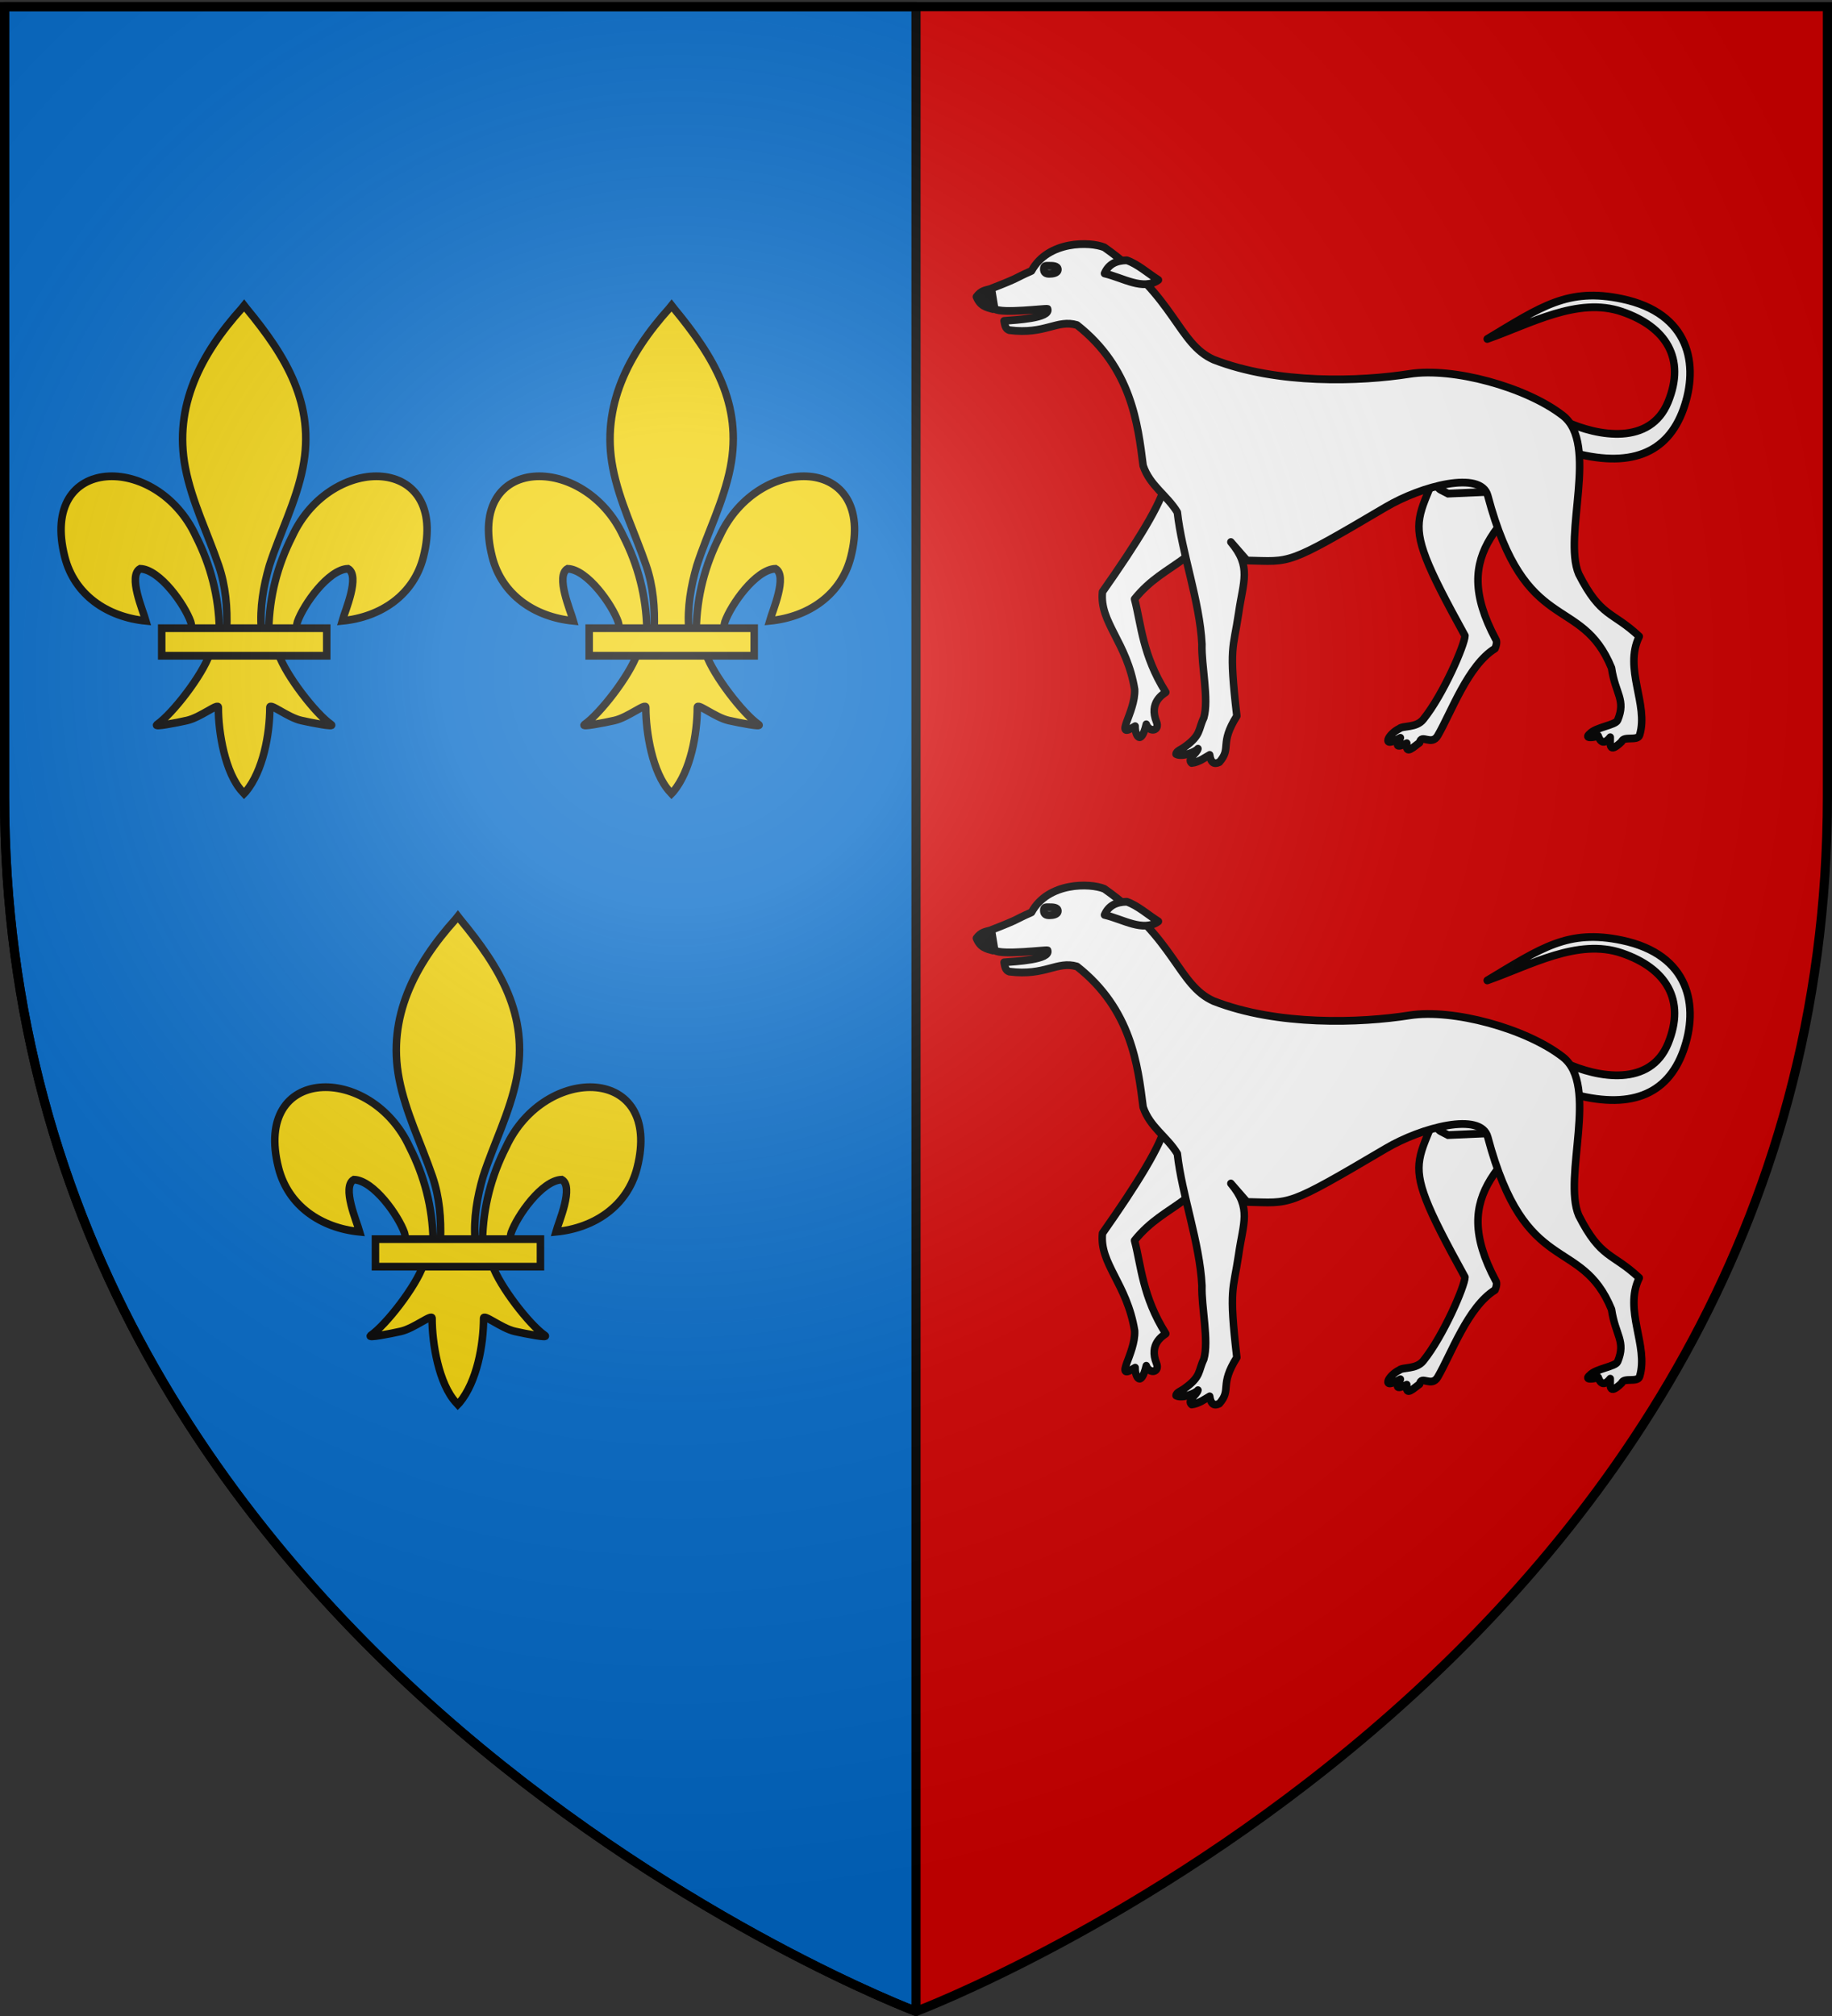
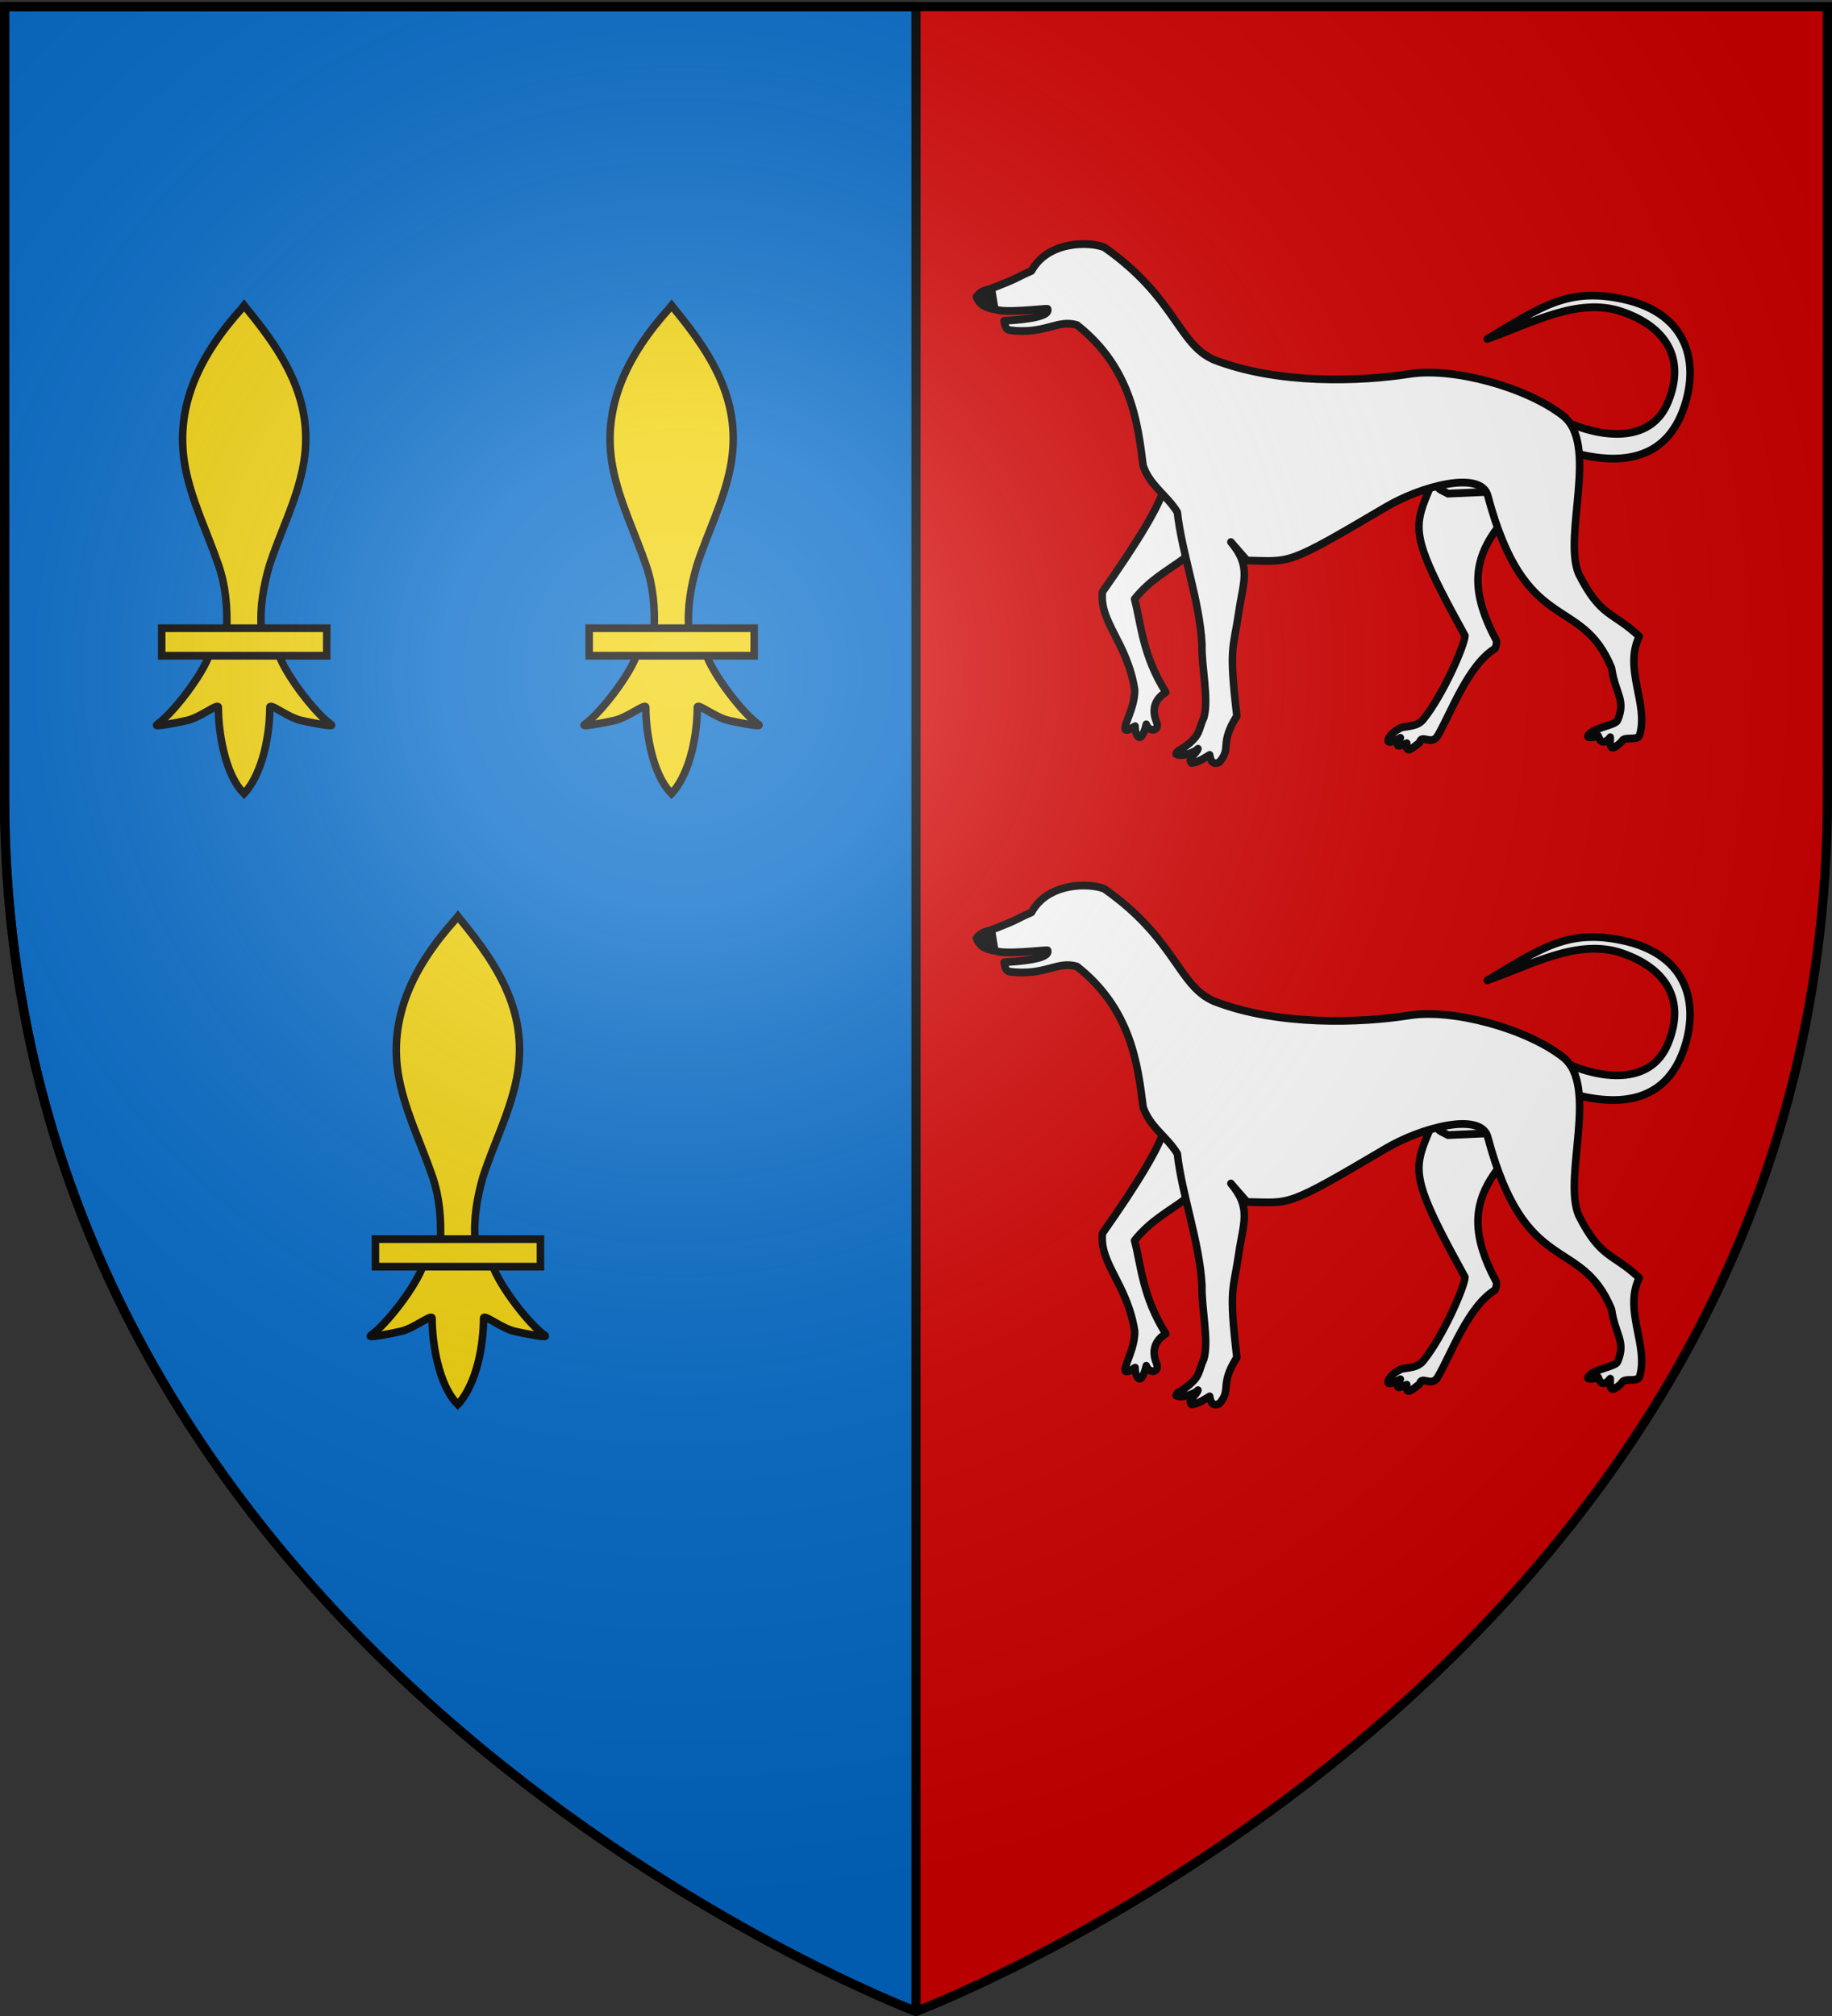
<svg xmlns="http://www.w3.org/2000/svg" xmlns:xlink="http://www.w3.org/1999/xlink" width="600" height="660" version="1.0">
  <rect width="100%" height="100%" fill="#333333" stroke="none" />
  <defs>
    <radialGradient xlink:href="#a" id="e" cx="221.445" cy="226.331" r="300" fx="221.445" fy="226.331" gradientTransform="matrix(1.353 0 0 1.349 -77.63 -85.747)" gradientUnits="userSpaceOnUse" />
    <linearGradient id="a">
      <stop offset="0" style="stop-color:#fff;stop-opacity:.314" />
      <stop offset=".19" style="stop-color:#fff;stop-opacity:.251" />
      <stop offset=".6" style="stop-color:#6b6b6b;stop-opacity:.125" />
      <stop offset="1" style="stop-color:#000;stop-opacity:.125" />
    </linearGradient>
  </defs>
  <g style="display:inline">
    <path d="M300 658.5s298.5-112.32 298.5-397.772V2.176H1.5v258.552C1.5 546.18 300 658.5 300 658.5" style="fill:#d40000;fill-opacity:1;fill-rule:evenodd;stroke:none;stroke-width:1px;stroke-linecap:butt;stroke-linejoin:miter;stroke-opacity:1;display:inline" />
    <path d="M1.5 2.188v258.53C1.5 546.17 300 658.5 300 658.5V2.188z" style="opacity:1;fill:#0169c9;fill-opacity:1;fill-rule:evenodd;stroke:#000;stroke-width:3;stroke-linecap:round;stroke-linejoin:round;stroke-miterlimit:4;stroke-dasharray:none;stroke-dashoffset:0;stroke-opacity:1" />
  </g>
  <g style="display:inline">
    <g id="c" style="stroke:#000;stroke-width:14.478;stroke-miterlimit:4;stroke-dasharray:none;stroke-opacity:1;display:inline" transform="matrix(.17 0 0 .175 18.823 98.775)">
-       <path id="b" d="M311.99 612.795c-1.424-61.956-16.75-119.54-45.289-174.108C191.987 281.5-36.219 285.255 14.086 477.498c18.537 70.84 81.509 112.474 156.319 119.615-5.4-18.665-35.1-84.652-11.125-97.562 38.339 1.449 85.945 67.706 97.393 99.301 1.653 4.536 1.19 9.778 3.036 14.24" style="opacity:1;fill:#f2d207;fill-opacity:1;fill-rule:evenodd;stroke:#000;stroke-width:14.478;stroke-linecap:butt;stroke-linejoin:miter;stroke-miterlimit:4;stroke-dasharray:none;stroke-opacity:1" />
      <path d="m86.031 126.375-.719.875C72.788 140.752 64.375 156.376 68 174.688c2 10.102 6.83 19.455 10.25 29.187 2.138 6.106 2.69 12.489 2.438 18.906h10.624c-.508-6.465.612-12.734 2.438-18.906 3.258-9.793 8.228-19.078 10.281-29.187 3.84-18.902-5.167-33.166-17.25-47.375zM75.406 230.25c-2.221 6.227-11.282 17.656-16.094 20.906-1.247.843 5.958-.51 9.188-1.219 4.236-.928 9.754-5.436 9.625-3.843-.012 7.294 2.029 19.47 7.375 25.062l.5.531.531-.53c5.343-6.234 7.348-17.198 7.375-25.063-.129-1.593 5.39 2.915 9.625 3.844 3.23.707 10.436 2.061 9.188 1.218-4.812-3.25-13.872-14.68-16.094-20.906z" style="opacity:1;fill:#f2d207;fill-opacity:1;fill-rule:nonzero;stroke:#000;stroke-width:2.304;stroke-linecap:butt;stroke-linejoin:miter;stroke-miterlimit:4;stroke-dasharray:none;stroke-opacity:1" transform="translate(-180.988 -787.17)scale(6.284)" />
      <use xlink:href="#b" width="600" height="660" style="stroke:#000;stroke-width:14.478;stroke-miterlimit:4;stroke-dasharray:none;stroke-opacity:1" transform="matrix(-1 0 0 1 719.02 0)" />
      <path d="M200.82 610.803h317.888v51.503H200.82z" style="opacity:1;fill:#f2d207;fill-opacity:1;stroke:#000;stroke-width:14.478;stroke-miterlimit:4;stroke-dasharray:none;stroke-opacity:1" />
    </g>
    <use xlink:href="#c" width="600" height="660" transform="translate(140)" />
    <use xlink:href="#c" width="600" height="660" transform="translate(70 200)" />
    <g id="d" style="stroke:#000;stroke-width:2.143;stroke-miterlimit:4;stroke-dasharray:none;stroke-opacity:1;display:inline">
      <path d="M520.837 297.137c-.833 5.2-8.207 16.604-17.932 29.969-.926 8.416 7.013 13.907 9.185 26.931.305 6.437-6.408 14.106.146 10.16-.069 2.462 1.634 5.68 3.171-.52.877 2.385 3.96 1.808 2.917-.68-2.217-5.294 1.771-7.545 2.657-8.175-6.68-10.274-7.02-18.734-8.92-25.715 9.03-10.865 19.464-9.404 27.483-28.603zM635 280.057h-.001c9.472 4.202 24.324 6.656 29.406-5.349s-.569-20.745-13.186-24.924-26.198 3.39-38.454 7.53c15.471-8.982 23.043-14.183 38.408-11.08 19.475 3.931 22.143 18.267 17.585 30.5-4.558 12.232-15.26 16.447-32.522 11.696" style="fill:#fff;fill-rule:evenodd;stroke:#000;stroke-width:2.143;stroke-linecap:round;stroke-linejoin:round;stroke-miterlimit:4;stroke-dasharray:none;stroke-opacity:1" transform="matrix(1.147 0 0 1.186 -215.757 -194.2)" />
-       <path d="m603.786 276.05 32.212 12.774c-17.928 18.868-34.54 26.476-20.82 51.36.547.669.08 2.007-.189 2.59-7.75 4.628-12.525 17.71-16.354 24.036-1.78 2.938-4.683-.631-5.186 1.937-1.63 1.068-4.146 3.661-3.65.155-4.253 1.95-2.211-.508-1.828-1.503-5.777 3.19-3.504-1.041-.318-2.51 1.048-.918 4.827-.137 6.843-2.552 5.828-6.985 11.882-20.737 11.914-23.114-22.52-39.504-11.07-26.336-2.624-63.173z" style="fill:#fff;fill-rule:evenodd;stroke:#000;stroke-width:2.143;stroke-linecap:butt;stroke-linejoin:round;stroke-miterlimit:4;stroke-dasharray:none;stroke-opacity:1" transform="matrix(1.147 0 0 1.186 -215.757 -194.2)" />
+       <path d="m603.786 276.05 32.212 12.774c-17.928 18.868-34.54 26.476-20.82 51.36.547.669.08 2.007-.189 2.59-7.75 4.628-12.525 17.71-16.354 24.036-1.78 2.938-4.683-.631-5.186 1.937-1.63 1.068-4.146 3.661-3.65.155-4.253 1.95-2.211-.508-1.828-1.503-5.777 3.19-3.504-1.041-.318-2.51 1.048-.918 4.827-.137 6.843-2.552 5.828-6.985 11.882-20.737 11.914-23.114-22.52-39.504-11.07-26.336-2.624-63.173" style="fill:#fff;fill-rule:evenodd;stroke:#000;stroke-width:2.143;stroke-linecap:butt;stroke-linejoin:round;stroke-miterlimit:4;stroke-dasharray:none;stroke-opacity:1" transform="matrix(1.147 0 0 1.186 -215.757 -194.2)" />
      <path d="M605.504 293.07c-9.84 5.359-7.045 5.261-3.92 6.935l27.743-1.206z" style="fill:#fff;fill-rule:evenodd;stroke:#000;stroke-width:2.143;stroke-linecap:butt;stroke-linejoin:miter;stroke-miterlimit:4;stroke-dasharray:none;stroke-opacity:1" transform="matrix(1.147 0 0 1.186 -215.757 -194.2)" />
      <path d="m471.185 243.377.955 5.648c2.101 1.365 14.636-.21 15.104-.01.946 2.566-9.196 3.058-12.435 3.302.227 1.104.313 2.2 1.487 2.569 10.275 1.284 13.613-3.058 19.34-1.414 15.539 11.814 17.378 27.306 18.88 38.808 1.932 5.565 6.886 8.232 9.768 12.872 1.295 11.372 6.381 24.462 7.022 36.426-.204 5.796 2.057 15.212.53 20.304-1.648 3.307-.695 4.738-5.477 8.054-1 .749-2.4 1.123-2.45 1.967 1.82.924 5.66-.658 6.262-1.485-.284 1.27-3.23 2.85-1.81 3.95 2.11-.197 4.014-1.643 5.159-2.247.326 2.366 1.428 2.626 2.765 2 3.623-4.007-.118-4.907 4.988-12.735-2.342-19.27-1.004-18.465.498-28.302 1.302-8.912 3.778-12.87-2.204-19.719l4.592 5.101c12.778.247 10.928 1.638 39.65-14.751 10.226-5.836 27.193-10.15 29.116-3.14 10.752 39.192 26.603 26.974 35.333 47.556 1.108 7.26 4.183 8.754 1.742 14.425-.596 1.385-6.257 1.904-7.975 3.762-.06.041-2.167 1.617 2.43.65-.101-.839.643 3.703 3.44.28.076 1.53-.67 4.915 3.244 1.227.61-1.687 4.595-.035 5.153-1.849 2.623-8.522-4.66-18.229-.114-27.201-7.755-7.045-10.919-5.134-17.278-17.229-4.666-10.58 5.887-35.928-4.577-43.766-10.53-7.886-31.374-13.356-43.72-11.476-14.12 2.15-37.72 2.958-55.977-3.945-10.22-4.397-10.84-17.155-31.198-30.983-4.054-1.622-16.053-1.904-20.783 6.488-5.378 2.3-2.96 1.663-11.46 4.863z" style="fill:#fff;fill-rule:evenodd;stroke:#000;stroke-width:2.143;stroke-linecap:butt;stroke-linejoin:round;stroke-miterlimit:4;stroke-dasharray:none;stroke-opacity:1" transform="matrix(1.147 0 0 1.186 -215.757 -194.2)" />
-       <path d="M503.484 239.233c5.253 1.164 11.045 4.84 15.395 1.787-3.007-1.833-5.892-4.376-9.033-5.427-2.957.032-5.216 1.05-6.362 3.64" style="fill:#fff;fill-opacity:1;fill-rule:evenodd;stroke:#000;stroke-width:2.143;stroke-linecap:round;stroke-linejoin:round;stroke-miterlimit:4;stroke-dasharray:none;stroke-opacity:1" transform="matrix(1.147 0 0 1.186 -215.757 -194.2)" />
-       <path d="M490.186 238.137c0 1.011-1.546 1.186-2.48 1.186s-1.573-.308-1.573-1.32.668-.889 1.602-.889 2.45.011 2.45 1.023z" style="fill:#fff;fill-opacity:1;stroke:#000;stroke-width:2.143;stroke-linejoin:round;stroke-miterlimit:4;stroke-dasharray:none;stroke-opacity:1" transform="matrix(1.147 0 0 1.186 -215.757 -194.2)" />
      <path d="M470.832 243.52c-1.31.366-2.62.419-3.929 2.142 1.064 2.48 2.603 2.899 5.09 3.482" style="fill:#000;fill-rule:evenodd;stroke:#000;stroke-width:2.143;stroke-linecap:butt;stroke-linejoin:round;stroke-miterlimit:4;stroke-dasharray:none;stroke-opacity:1" transform="matrix(1.147 0 0 1.186 -215.757 -194.2)" />
    </g>
    <use xlink:href="#d" width="600" height="660" transform="translate(0 210)" />
  </g>
  <path d="M300 658.5s298.5-112.32 298.5-397.772V2.176H1.5v258.552C1.5 546.18 300 658.5 300 658.5" style="opacity:1;fill:url(#e);fill-opacity:1;fill-rule:evenodd;stroke:none;stroke-width:1px;stroke-linecap:butt;stroke-linejoin:miter;stroke-opacity:1" />
  <path d="M300 658.5S1.5 546.18 1.5 260.728V2.176h597v258.552C598.5 546.18 300 658.5 300 658.5z" style="opacity:1;fill:none;fill-opacity:1;fill-rule:evenodd;stroke:#000;stroke-width:3;stroke-linecap:butt;stroke-linejoin:miter;stroke-miterlimit:4;stroke-dasharray:none;stroke-opacity:1" />
</svg>